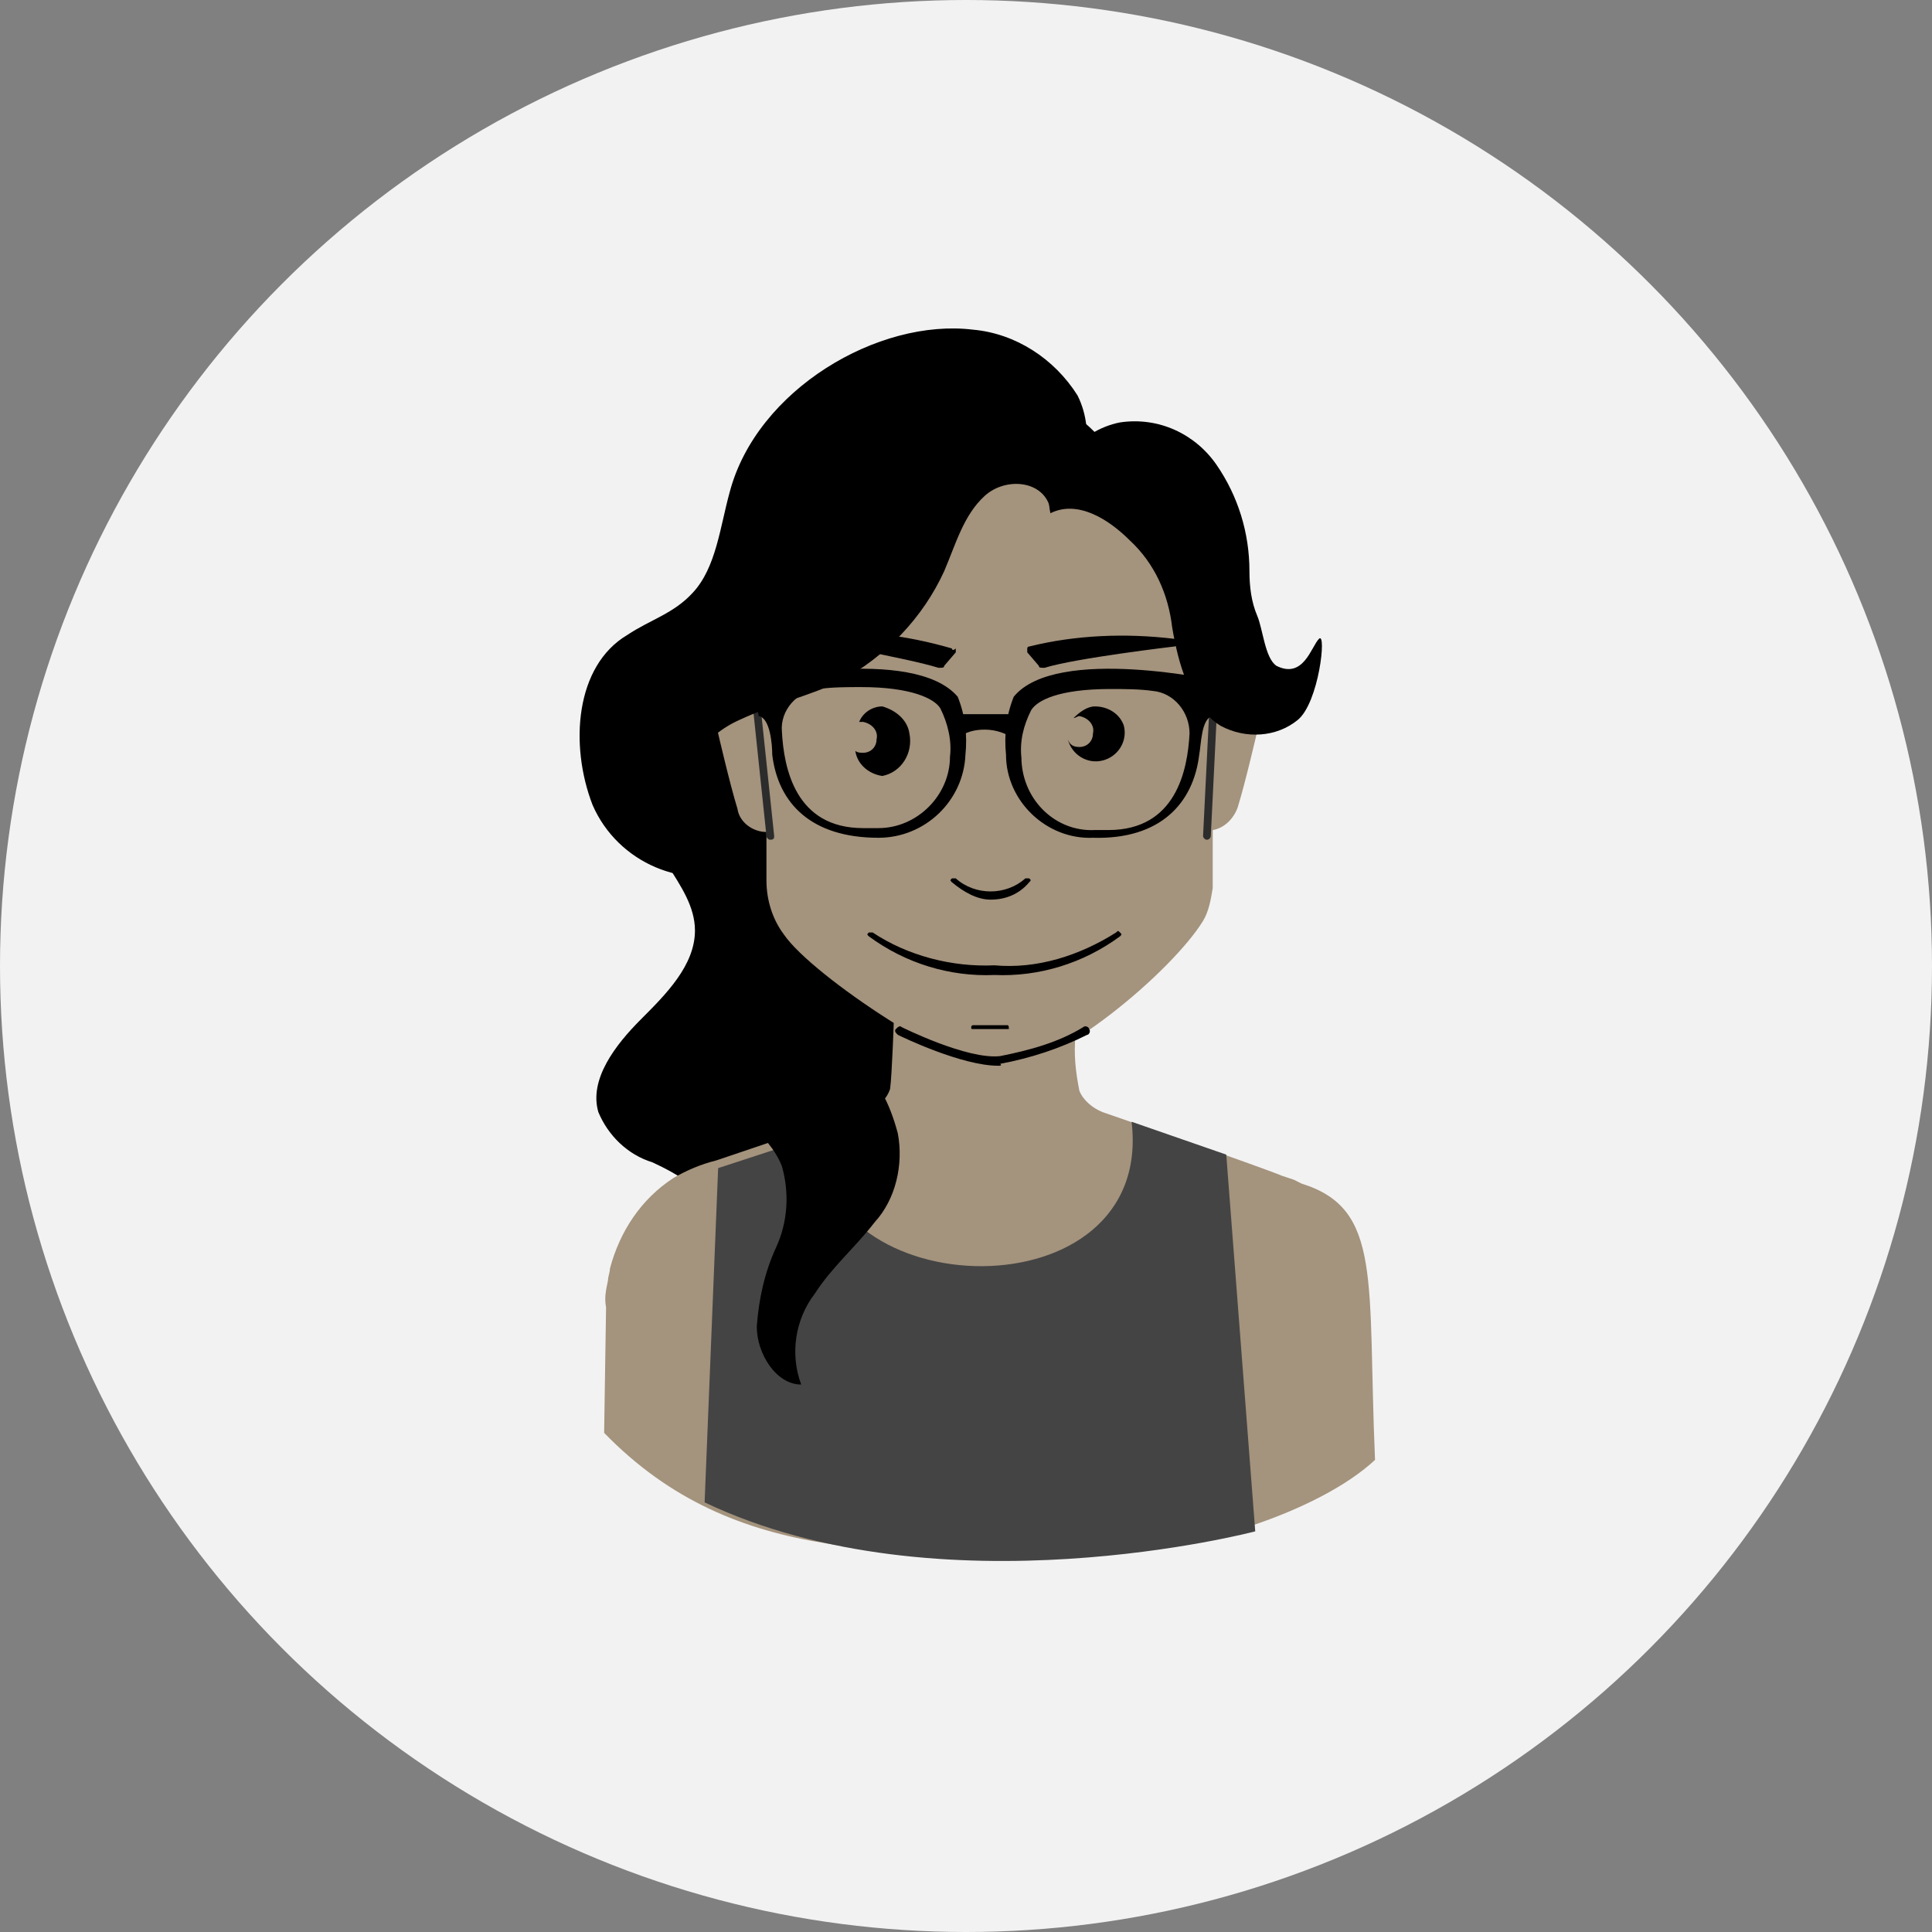
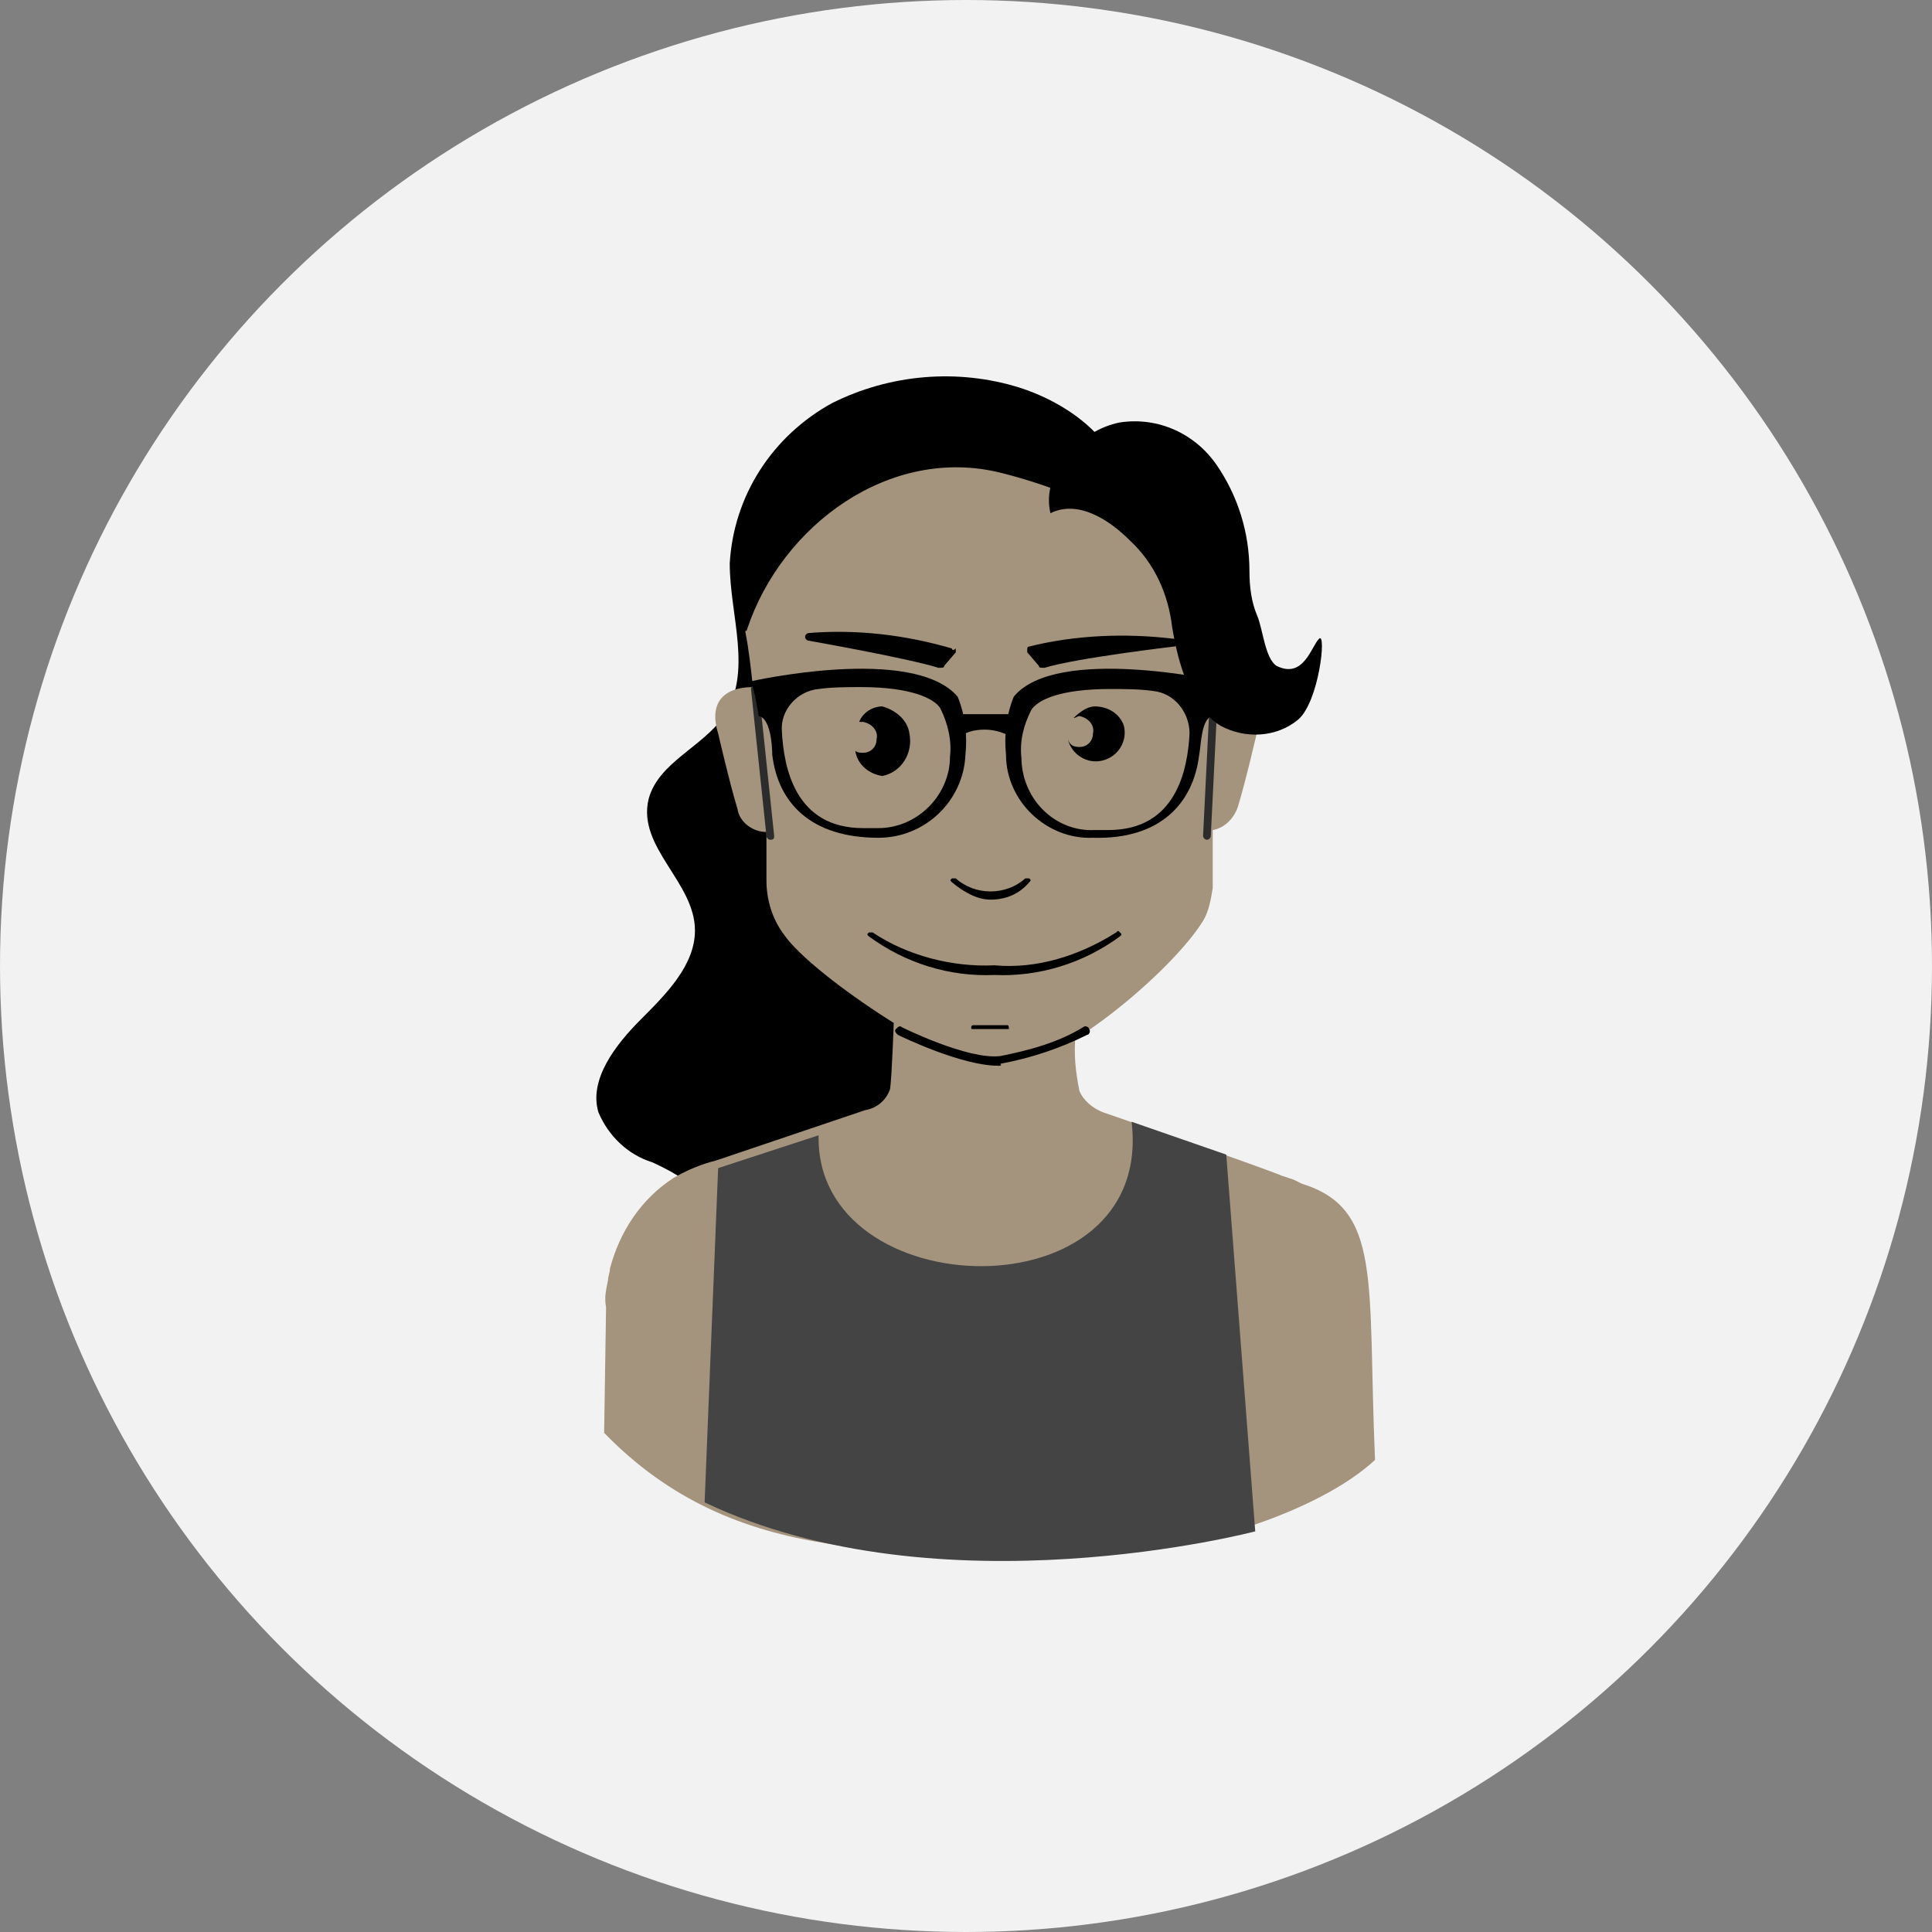
<svg xmlns="http://www.w3.org/2000/svg" width="100" height="100" viewBox="0 0 100 100" fill="none">
  <rect x="0" y="0" width="100" height="100" fill="#808080" stroke="none" />
  <circle cx="50" cy="50" r="50" fill="#F2F2F2" />
  <mask id="mask0_14928_33898" style="mask-type:alpha" maskUnits="userSpaceOnUse" x="0" y="0" width="100" height="100">
-     <circle cx="50" cy="50" r="50" fill="#F2F2F2" />
-   </mask>
+     </mask>
  <g mask="url(#mask0_14928_33898)">
</g>
  <path d="M33.771 60.163C32.471 59.763 31.471 58.763 30.971 57.563C30.471 55.863 31.871 54.063 33.171 52.763C34.471 51.463 35.971 49.963 35.971 48.163C35.971 45.663 32.971 43.863 33.571 41.363C34.071 39.463 36.371 38.663 37.471 37.063C38.971 34.763 37.771 31.863 37.771 29.163C37.971 25.663 39.971 22.563 43.071 20.863C46.071 19.363 49.571 19.063 52.771 20.063C55.571 20.963 58.471 23.163 58.271 26.363C57.971 29.163 55.271 31.063 52.971 32.663C50.671 34.263 48.171 36.863 48.771 39.563C49.171 41.563 51.071 42.863 51.471 44.763C51.971 47.263 49.371 49.963 46.971 49.363C49.271 50.563 50.371 53.163 49.571 55.663C48.771 57.863 46.771 59.363 44.771 60.663L40.971 63.263C39.871 64.063 38.471 65.063 37.171 65.163C36.971 62.363 36.571 61.463 33.771 60.163Z" fill="black" />
  <path d="M62.771 35.664C62.871 34.164 62.471 32.864 62.571 32.064C61.271 30.364 60.371 28.464 58.571 27.264C56.471 25.964 54.171 25.064 51.771 24.464C46.071 23.064 40.471 27.164 38.671 32.564C38.671 32.564 38.671 32.664 38.571 32.664C38.771 33.664 38.871 34.664 38.971 35.564C37.471 35.564 36.671 36.364 37.171 37.964C37.171 37.964 37.771 40.564 38.171 41.864C38.271 42.564 38.971 43.064 39.671 43.064C39.671 43.864 39.671 44.764 39.671 45.564C39.671 46.564 39.971 47.564 40.571 48.364C42.071 50.564 49.771 55.564 51.671 55.364C54.671 55.364 60.671 50.264 62.271 47.664C62.571 47.164 62.671 46.564 62.771 45.964C62.771 44.964 62.771 43.964 62.771 42.964C63.371 42.864 63.871 42.364 64.071 41.764C64.471 40.464 65.071 37.864 65.071 37.864C65.471 36.464 64.271 35.664 62.771 35.664Z" fill="#A4937D" />
  <path d="M67.371 61.264L66.971 61.064L66.371 60.864C65.171 60.364 57.071 57.564 57.071 57.564C56.571 57.364 56.071 56.964 55.87 56.464C55.67 55.464 55.571 54.564 55.67 53.564C54.27 54.164 52.87 54.664 51.471 54.964C49.571 55.164 46.27 52.664 46.27 52.664C46.27 52.664 46.17 55.664 46.071 56.364C45.87 56.964 45.37 57.364 44.77 57.464L37.071 60.064C36.27 60.264 35.571 60.564 34.87 60.964C33.17 62.064 32.071 63.764 31.57 65.664C31.57 65.864 31.471 66.064 31.471 66.264C31.37 66.764 31.27 67.164 31.37 67.664C31.37 68.164 31.27 73.664 31.27 74.164C38.071 81.164 46.571 80.364 57.071 80.364C61.67 80.364 68.27 78.264 71.171 75.564C70.77 66.264 71.57 62.564 67.371 61.264Z" fill="#A4937D" />
  <g opacity="0.3">
-     <path opacity="0.8" d="M43.971 42.264C43.44 42.264 42.932 42.474 42.556 42.849C42.181 43.224 41.971 43.733 41.971 44.264C41.971 44.794 42.181 45.303 42.556 45.678C42.932 46.053 43.44 46.264 43.971 46.264C44.501 46.264 45.01 46.053 45.385 45.678C45.76 45.303 45.971 44.794 45.971 44.264C45.971 43.733 45.76 43.224 45.385 42.849C45.01 42.474 44.501 42.264 43.971 42.264ZM59.071 42.264C58.54 42.264 58.032 42.474 57.657 42.849C57.281 43.224 57.071 43.733 57.071 44.264C57.071 44.794 57.281 45.303 57.657 45.678C58.032 46.053 58.54 46.264 59.071 46.264C59.601 46.264 60.11 46.053 60.485 45.678C60.86 45.303 61.071 44.794 61.071 44.264C61.071 43.733 60.86 43.224 60.485 42.849C60.11 42.474 59.601 42.264 59.071 42.264Z" fill="#A4937D" />
-   </g>
+     </g>
  <path d="M39.871 43.465C39.771 43.465 39.671 43.365 39.671 43.265L38.871 35.665C38.871 35.565 38.971 35.465 39.071 35.465C39.171 35.465 39.271 35.565 39.271 35.665L40.071 43.265C40.071 43.365 40.071 43.465 39.871 43.465ZM62.471 43.465C62.371 43.465 62.271 43.365 62.271 43.265L62.671 35.165C62.671 35.065 62.771 34.965 62.871 34.965C62.971 34.965 63.071 35.065 63.071 35.165L62.671 43.265C62.671 43.365 62.571 43.465 62.471 43.465Z" fill="#2C2C2C" />
  <path d="M42.371 58.763C42.171 67.662 59.771 68.162 58.571 58.062L63.471 59.763L64.971 79.263C64.971 79.263 48.671 83.562 36.471 77.763L37.171 60.462L42.371 58.763Z" fill="#444444" />
  <path d="M51.271 46.565C52.071 46.565 52.771 46.265 53.271 45.665C53.371 45.565 53.371 45.565 53.271 45.465C53.171 45.465 53.171 45.465 53.071 45.465C52.071 46.365 50.471 46.365 49.471 45.465C49.371 45.465 49.371 45.465 49.271 45.465C49.171 45.565 49.171 45.565 49.271 45.665C49.871 46.165 50.571 46.565 51.271 46.565ZM52.171 53.265C52.271 53.265 52.271 53.165 52.171 53.265C52.271 53.165 52.171 53.065 52.171 53.065H50.371C50.371 53.065 50.271 53.065 50.271 53.165C50.271 53.265 50.271 53.265 50.371 53.265H52.171Z" fill="black" />
  <path d="M49.271 33.564C46.871 32.864 44.371 32.564 41.871 32.764C41.771 32.764 41.671 32.864 41.671 32.964C41.671 33.064 41.771 33.164 41.871 33.164C41.871 33.164 46.971 34.064 48.571 34.564H48.671C48.771 34.564 48.871 34.564 48.871 34.464L49.471 33.764C49.471 33.664 49.471 33.664 49.471 33.564C49.371 33.664 49.271 33.664 49.271 33.564ZM53.271 33.464C55.671 32.864 58.271 32.764 60.771 33.064C60.871 33.064 60.971 33.164 60.971 33.264C60.971 33.364 60.871 33.464 60.771 33.464C60.771 33.464 55.671 34.064 54.071 34.564H53.971C53.871 34.564 53.771 34.564 53.771 34.464L53.171 33.764C53.171 33.664 53.171 33.664 53.171 33.564C53.171 33.564 53.171 33.464 53.271 33.464ZM45.671 36.564C45.171 36.564 44.671 36.864 44.471 37.364C44.571 37.364 44.571 37.364 44.671 37.364C45.171 37.464 45.471 37.864 45.371 38.264C45.371 38.664 45.071 38.964 44.671 38.964C44.571 38.964 44.371 38.964 44.271 38.864C44.371 39.564 44.971 40.064 45.671 40.164C46.671 39.964 47.271 38.964 47.071 37.964C46.971 37.264 46.371 36.764 45.671 36.564ZM56.671 36.564C56.271 36.564 55.871 36.864 55.571 37.164C55.671 37.164 55.771 37.064 55.871 37.064C56.371 37.164 56.671 37.564 56.571 37.964C56.571 38.364 56.271 38.664 55.871 38.664C55.571 38.664 55.371 38.564 55.271 38.264C55.471 39.064 56.271 39.564 57.071 39.364C57.871 39.164 58.371 38.364 58.171 37.564C57.971 36.964 57.371 36.564 56.671 36.564Z" fill="black" />
  <path d="M51.671 55.163C49.771 55.163 46.671 53.663 46.471 53.563C46.371 53.463 46.271 53.363 46.371 53.263C46.471 53.163 46.571 53.063 46.671 53.163C46.671 53.163 50.071 54.863 51.771 54.663C53.271 54.363 54.771 53.963 56.071 53.163C56.171 53.063 56.371 53.163 56.371 53.263C56.471 53.363 56.371 53.563 56.271 53.563C54.871 54.263 53.371 54.763 51.771 55.063C51.871 55.163 51.771 55.163 51.671 55.163ZM49.571 36.063C47.271 33.363 38.871 35.263 38.871 35.263C39.071 35.863 39.171 36.463 39.271 37.063C39.871 37.163 39.971 38.563 39.971 39.063C40.271 41.563 41.971 43.363 45.471 43.363C47.871 43.363 49.871 41.463 49.971 39.063C50.071 38.063 49.971 37.063 49.571 36.063ZM49.171 39.163C49.171 41.163 47.471 42.863 45.471 42.863H45.371H44.671C41.171 42.863 40.571 39.763 40.471 37.863C40.371 36.763 41.271 35.763 42.371 35.663C43.071 35.563 43.871 35.563 44.571 35.563C47.171 35.563 48.371 36.163 48.671 36.663C49.071 37.463 49.271 38.363 49.171 39.163ZM52.071 39.063C52.071 41.463 54.171 43.463 56.571 43.363C60.071 43.463 61.771 41.563 62.071 39.063C62.171 38.563 62.171 37.163 62.771 37.063C62.871 36.463 63.071 35.863 63.171 35.263C63.171 35.263 54.671 33.363 52.471 36.063C52.071 37.063 51.971 38.063 52.071 39.063ZM53.371 36.763C53.671 36.263 54.771 35.663 57.471 35.663C58.171 35.663 58.971 35.663 59.671 35.763C60.771 35.863 61.571 36.863 61.571 37.963C61.471 39.863 60.871 42.963 57.371 42.963H56.671C54.671 43.063 52.971 41.463 52.871 39.363V39.263C52.771 38.363 52.971 37.563 53.371 36.763Z" fill="black" />
  <path d="M52.571 38.265C52.071 37.965 51.571 37.765 50.971 37.765C50.471 37.765 49.971 37.865 49.471 38.265C49.27 37.865 49.17 37.465 48.971 36.965H52.971C52.87 37.465 52.67 37.865 52.571 38.265ZM57.971 48.465C58.071 48.365 58.071 48.365 57.971 48.265C57.87 48.165 57.87 48.165 57.77 48.265C55.87 49.465 53.67 50.165 51.471 49.965C49.27 50.065 46.971 49.465 45.17 48.265H45.071H44.971C44.87 48.365 44.87 48.365 44.971 48.465C46.87 49.865 49.17 50.565 51.471 50.465C53.77 50.565 56.071 49.865 57.971 48.465Z" fill="black" />
-   <path d="M46.471 58.664C46.071 57.164 45.371 55.564 44.071 55.064C41.771 54.164 41.271 51.864 41.071 49.764C40.971 49.764 40.071 48.864 39.871 48.664C39.271 49.764 38.671 50.764 37.971 51.764C37.171 52.964 36.871 54.364 37.171 55.764C37.771 57.664 39.771 58.564 40.471 60.364C40.871 61.764 40.771 63.264 40.171 64.564C39.571 65.864 39.271 67.264 39.171 68.664C39.171 70.064 40.171 71.664 41.471 71.664C40.871 70.064 41.171 68.264 42.171 66.964C43.071 65.564 44.271 64.564 45.271 63.264C46.371 62.064 46.771 60.264 46.471 58.664ZM54.371 26.364C54.071 24.864 52.071 24.664 50.971 25.664C49.871 26.664 49.471 28.164 48.871 29.564C47.771 31.964 45.871 33.964 43.471 35.264C41.771 36.064 39.971 36.464 38.271 37.264C36.471 38.064 35.271 39.764 34.971 41.664C34.771 43.664 36.771 45.764 38.471 44.964C35.471 46.164 31.971 44.664 30.671 41.664C29.471 38.564 29.771 34.464 32.471 32.864C33.671 32.064 34.871 31.764 35.871 30.664C37.071 29.364 37.271 27.264 37.771 25.464C39.171 20.164 45.471 16.464 50.371 17.064C52.571 17.264 54.571 18.564 55.771 20.464C56.771 22.464 56.171 24.964 54.371 26.364Z" fill="black" />
  <path d="M68.271 33.064C68.671 32.664 68.271 36.364 67.171 37.264C66.071 38.164 64.471 38.264 63.171 37.564C61.571 36.564 60.971 34.264 60.671 32.464C60.471 30.764 59.771 29.164 58.471 27.964C57.371 26.864 55.771 25.864 54.371 26.564C53.871 24.464 55.871 22.264 57.971 21.864C59.971 21.564 61.871 22.464 62.971 24.064C64.071 25.664 64.671 27.564 64.671 29.564C64.671 30.364 64.771 31.164 65.071 31.864C65.371 32.564 65.471 34.064 66.071 34.464C67.471 35.164 67.871 33.464 68.271 33.064Z" fill="black" />
</svg>